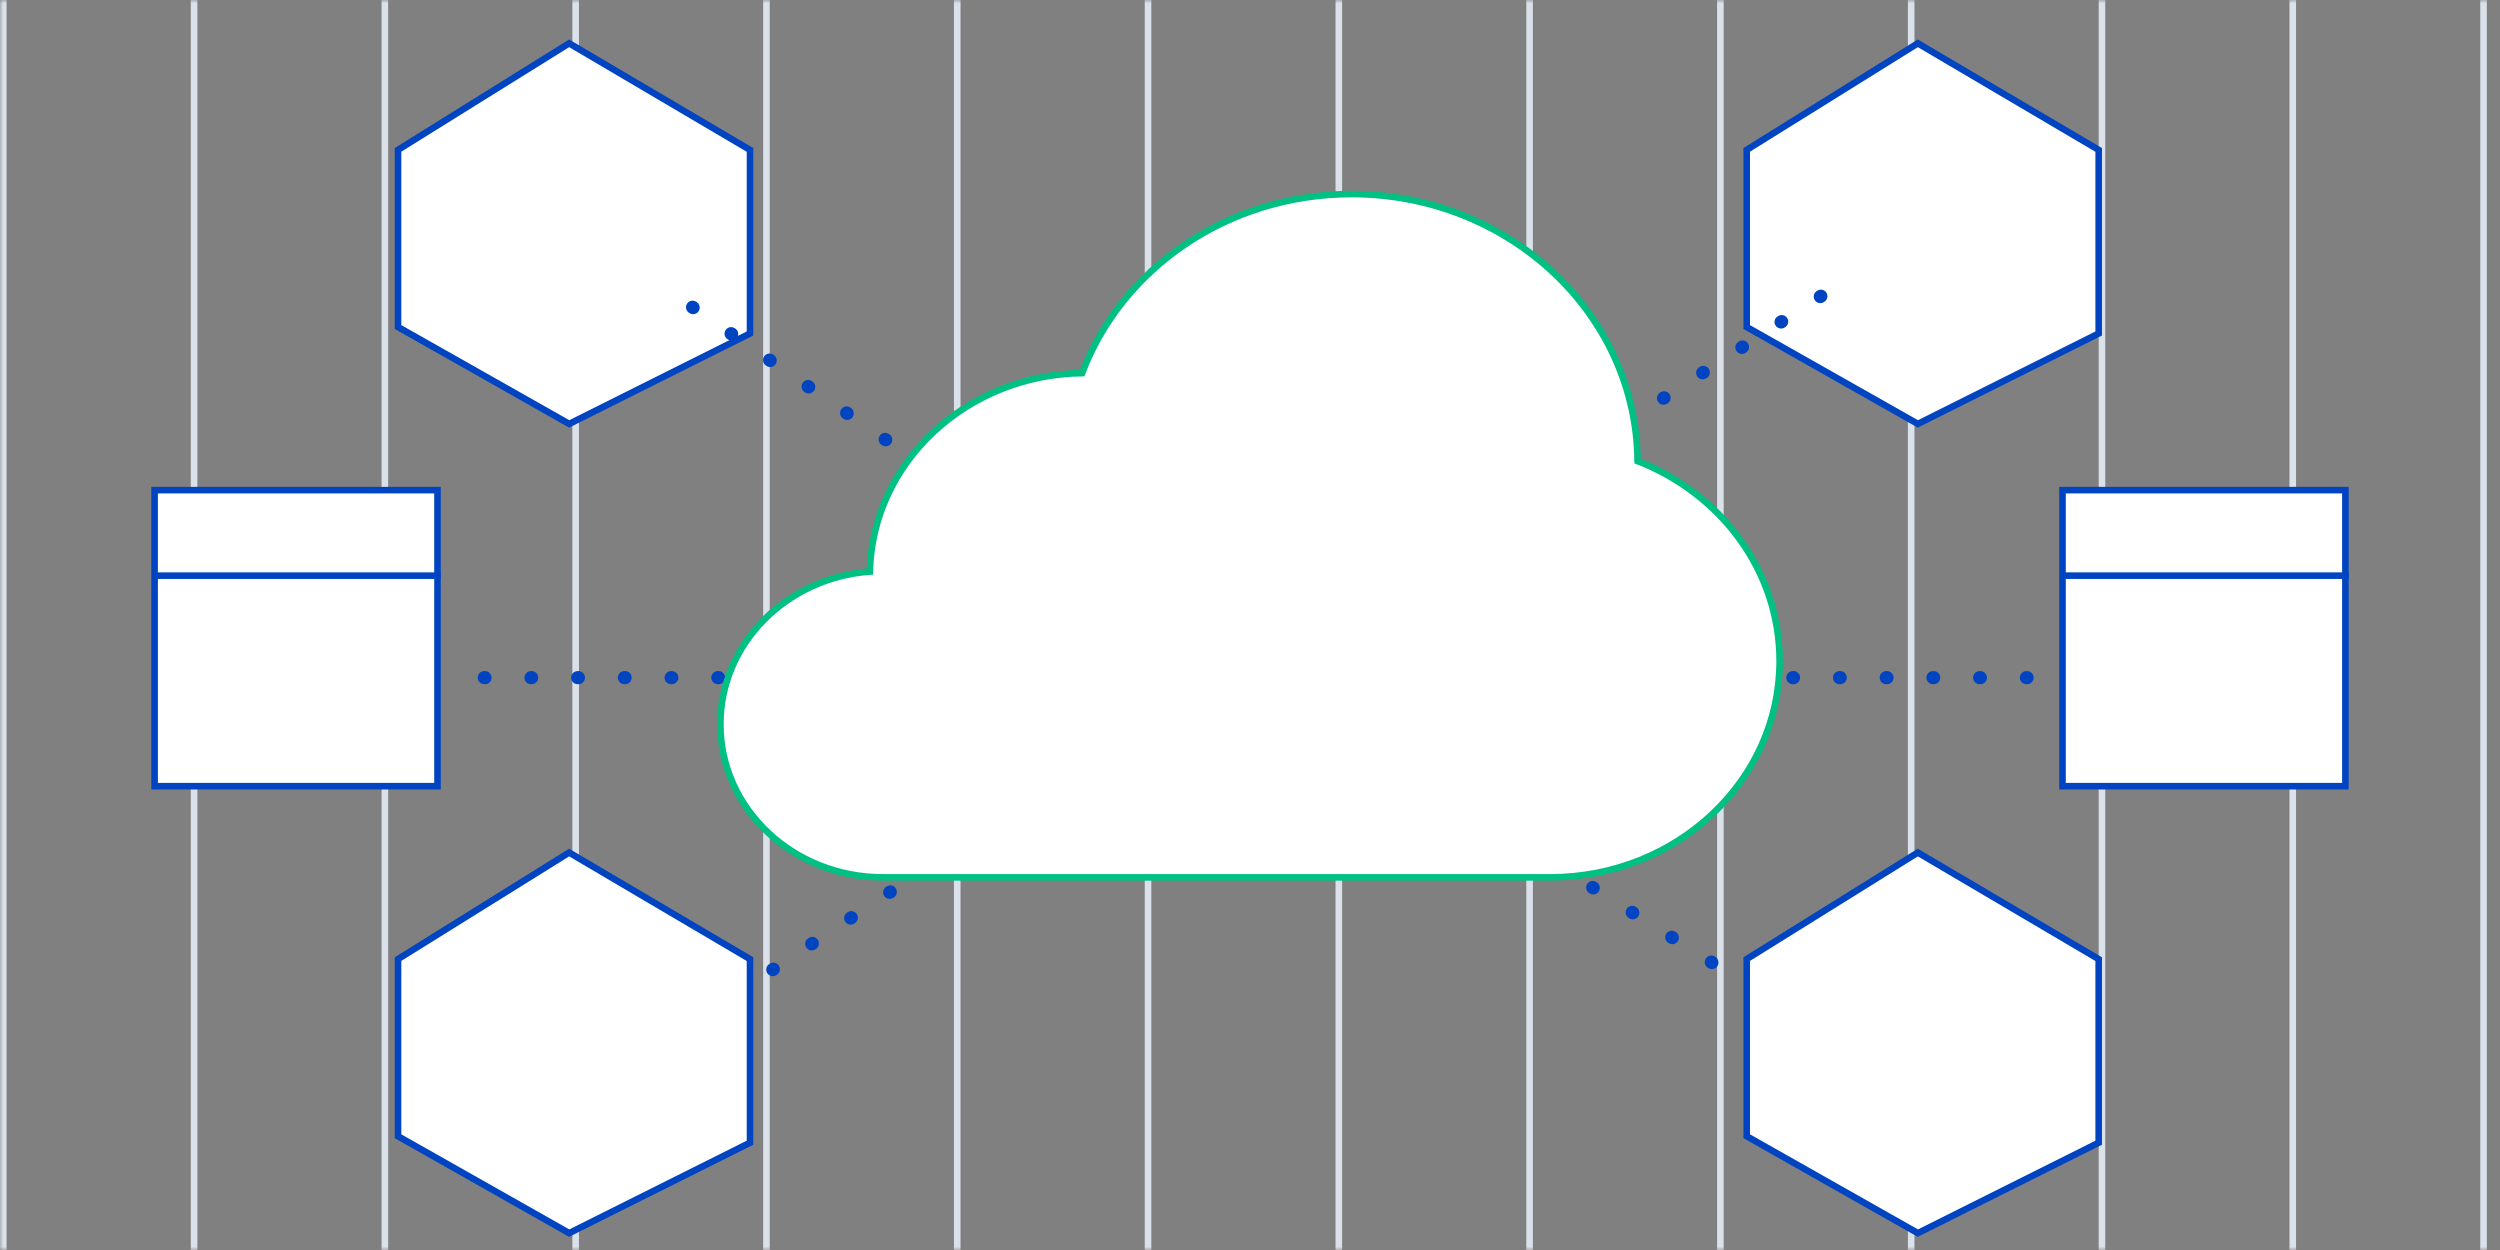
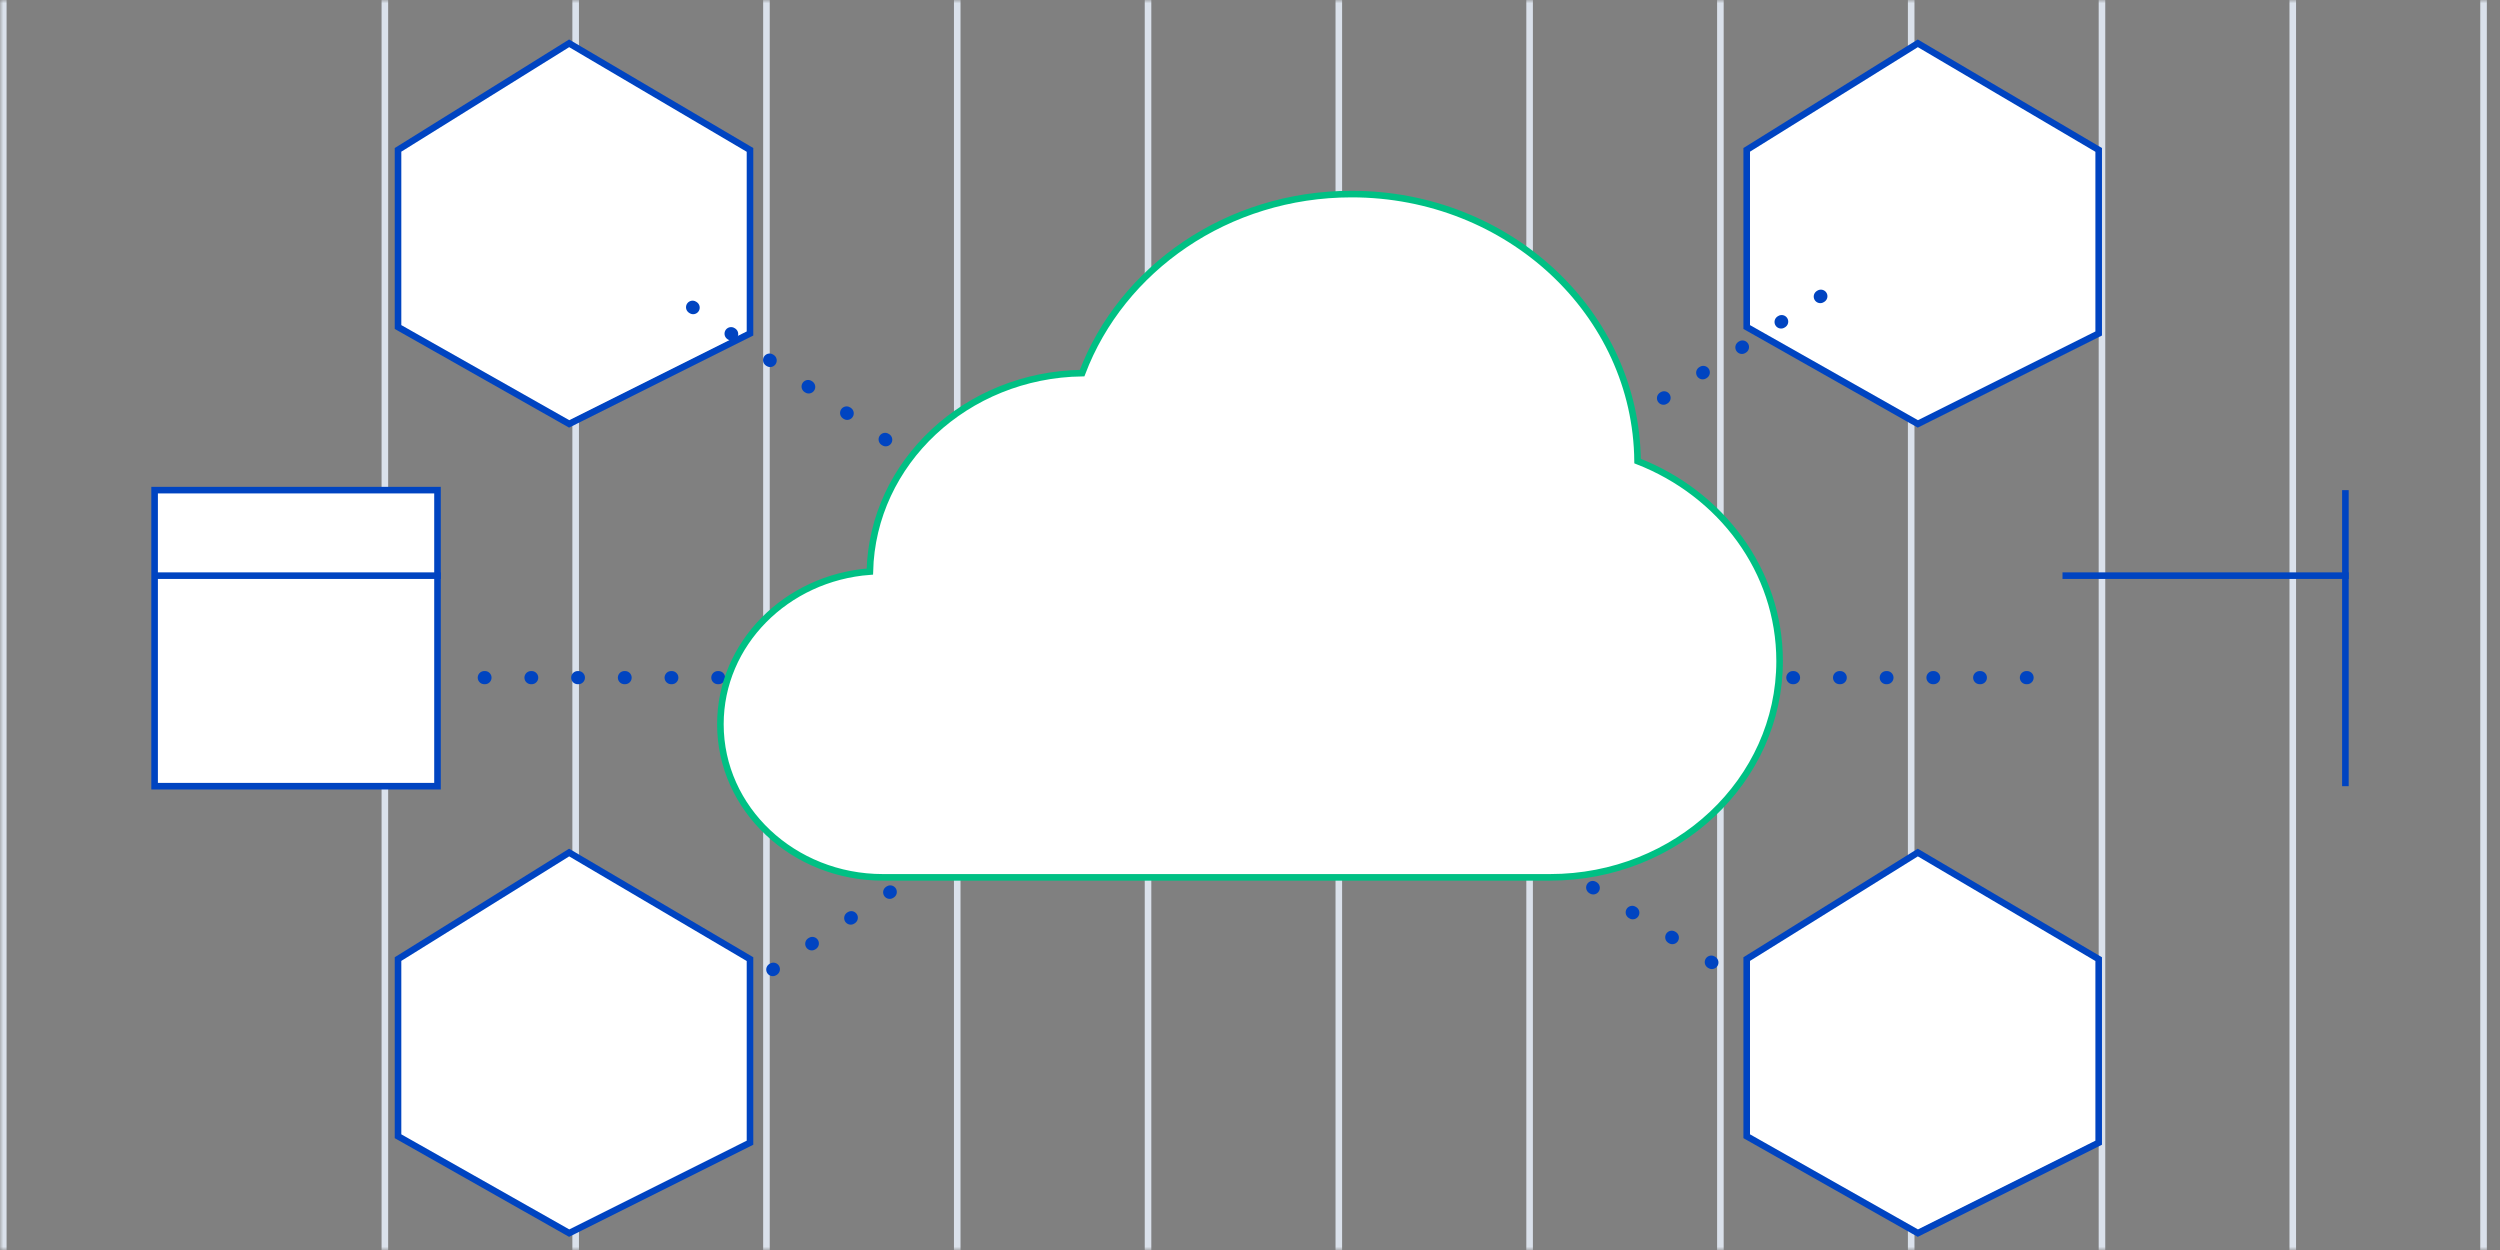
<svg xmlns="http://www.w3.org/2000/svg" width="380" height="190" viewBox="0 0 380 190" fill="none">
  <rect x="0" y="0" width="380" height="190" fill="#808080" stroke="none" />
  <g clip-path="url(#clip0_62_380)">
    <mask id="mask0_62_380" style="mask-type:luminance" maskUnits="userSpaceOnUse" x="0" y="0" width="380" height="190">
      <path d="M380 0H0V190H380V0Z" fill="white" />
    </mask>
    <g mask="url(#mask0_62_380)">
      <path d="M203.5 0V191" stroke="#DAE1EB" />
      <path d="M174.5 0V191" stroke="#DAE1EB" />
      <path d="M145.5 0V191" stroke="#DAE1EB" />
      <path d="M377.5 0V191" stroke="#DAE1EB" />
      <path d="M116.5 0V191" stroke="#DAE1EB" />
      <path d="M348.5 0V191" stroke="#DAE1EB" />
      <path d="M87.5 0V191" stroke="#DAE1EB" />
      <path d="M319.5 0V191" stroke="#DAE1EB" />
      <path d="M58.5 0V191" stroke="#DAE1EB" />
      <path d="M290.5 0V191" stroke="#DAE1EB" />
-       <path d="M29.5 0V191" stroke="#DAE1EB" />
      <path d="M261.5 0V191" stroke="#DAE1EB" />
      <path d="M0.5 0L0.5 191" stroke="#DAE1EB" />
      <path d="M232.5 0V191" stroke="#DAE1EB" />
      <path d="M265.5 172.709V145.779L291.507 129.586L319 145.787V173.692L291.515 187.435L265.5 172.709Z" fill="white" stroke="#0044C1" />
      <path d="M265.5 49.708V22.777L291.507 6.584L319 22.785V50.69L291.515 64.433L265.5 49.708Z" fill="white" stroke="#0044C1" />
      <path d="M60.5 172.709V145.779L86.507 129.586L114 145.787V173.692L86.515 187.435L60.5 172.709Z" fill="white" stroke="#0044C1" />
      <path d="M60.5 49.708V22.777L86.507 6.584L114 22.785V50.69L86.515 64.433L60.5 49.708Z" fill="white" stroke="#0044C1" />
      <path d="M187.314 103L278.35 44M187.314 103H311M187.314 103L101.336 44M187.314 103H67" stroke="#0044C1" stroke-width="2" stroke-linecap="round" stroke-dasharray="0.1 7" />
      <path d="M164.933 116L115 149.007M212.041 116L264.5 149" stroke="#0044C1" stroke-width="2" stroke-linecap="round" stroke-dasharray="0.1 7" />
-       <path d="M356.5 74.5H313.5V119.5H356.5V74.5Z" fill="white" stroke="#0044C1" />
+       <path d="M356.5 74.5V119.5H356.5V74.5Z" fill="white" stroke="#0044C1" />
      <path d="M313.5 87.5H357" stroke="#0044C1" />
      <path d="M66.5 74.5H23.5V119.5H66.5V74.5Z" fill="white" stroke="#0044C1" />
      <path d="M23.5 87.5H67" stroke="#0044C1" />
      <path d="M109.5 110.081C109.5 97.829 119.528 87.827 132.216 86.879C132.615 70.282 146.891 56.961 164.482 56.712C170.48 40.84 186.567 29.5 205.444 29.5C229.294 29.5 248.704 47.61 248.912 70.085C261.568 75.006 270.5 86.751 270.5 100.484C270.5 118.667 254.85 133.357 235.61 133.357H134.195C120.585 133.357 109.5 122.964 109.5 110.081Z" fill="white" stroke="#00C084" />
    </g>
  </g>
  <defs>
    <clipPath id="clip0_62_380">
      <rect width="380" height="190" fill="white" />
    </clipPath>
  </defs>
</svg>